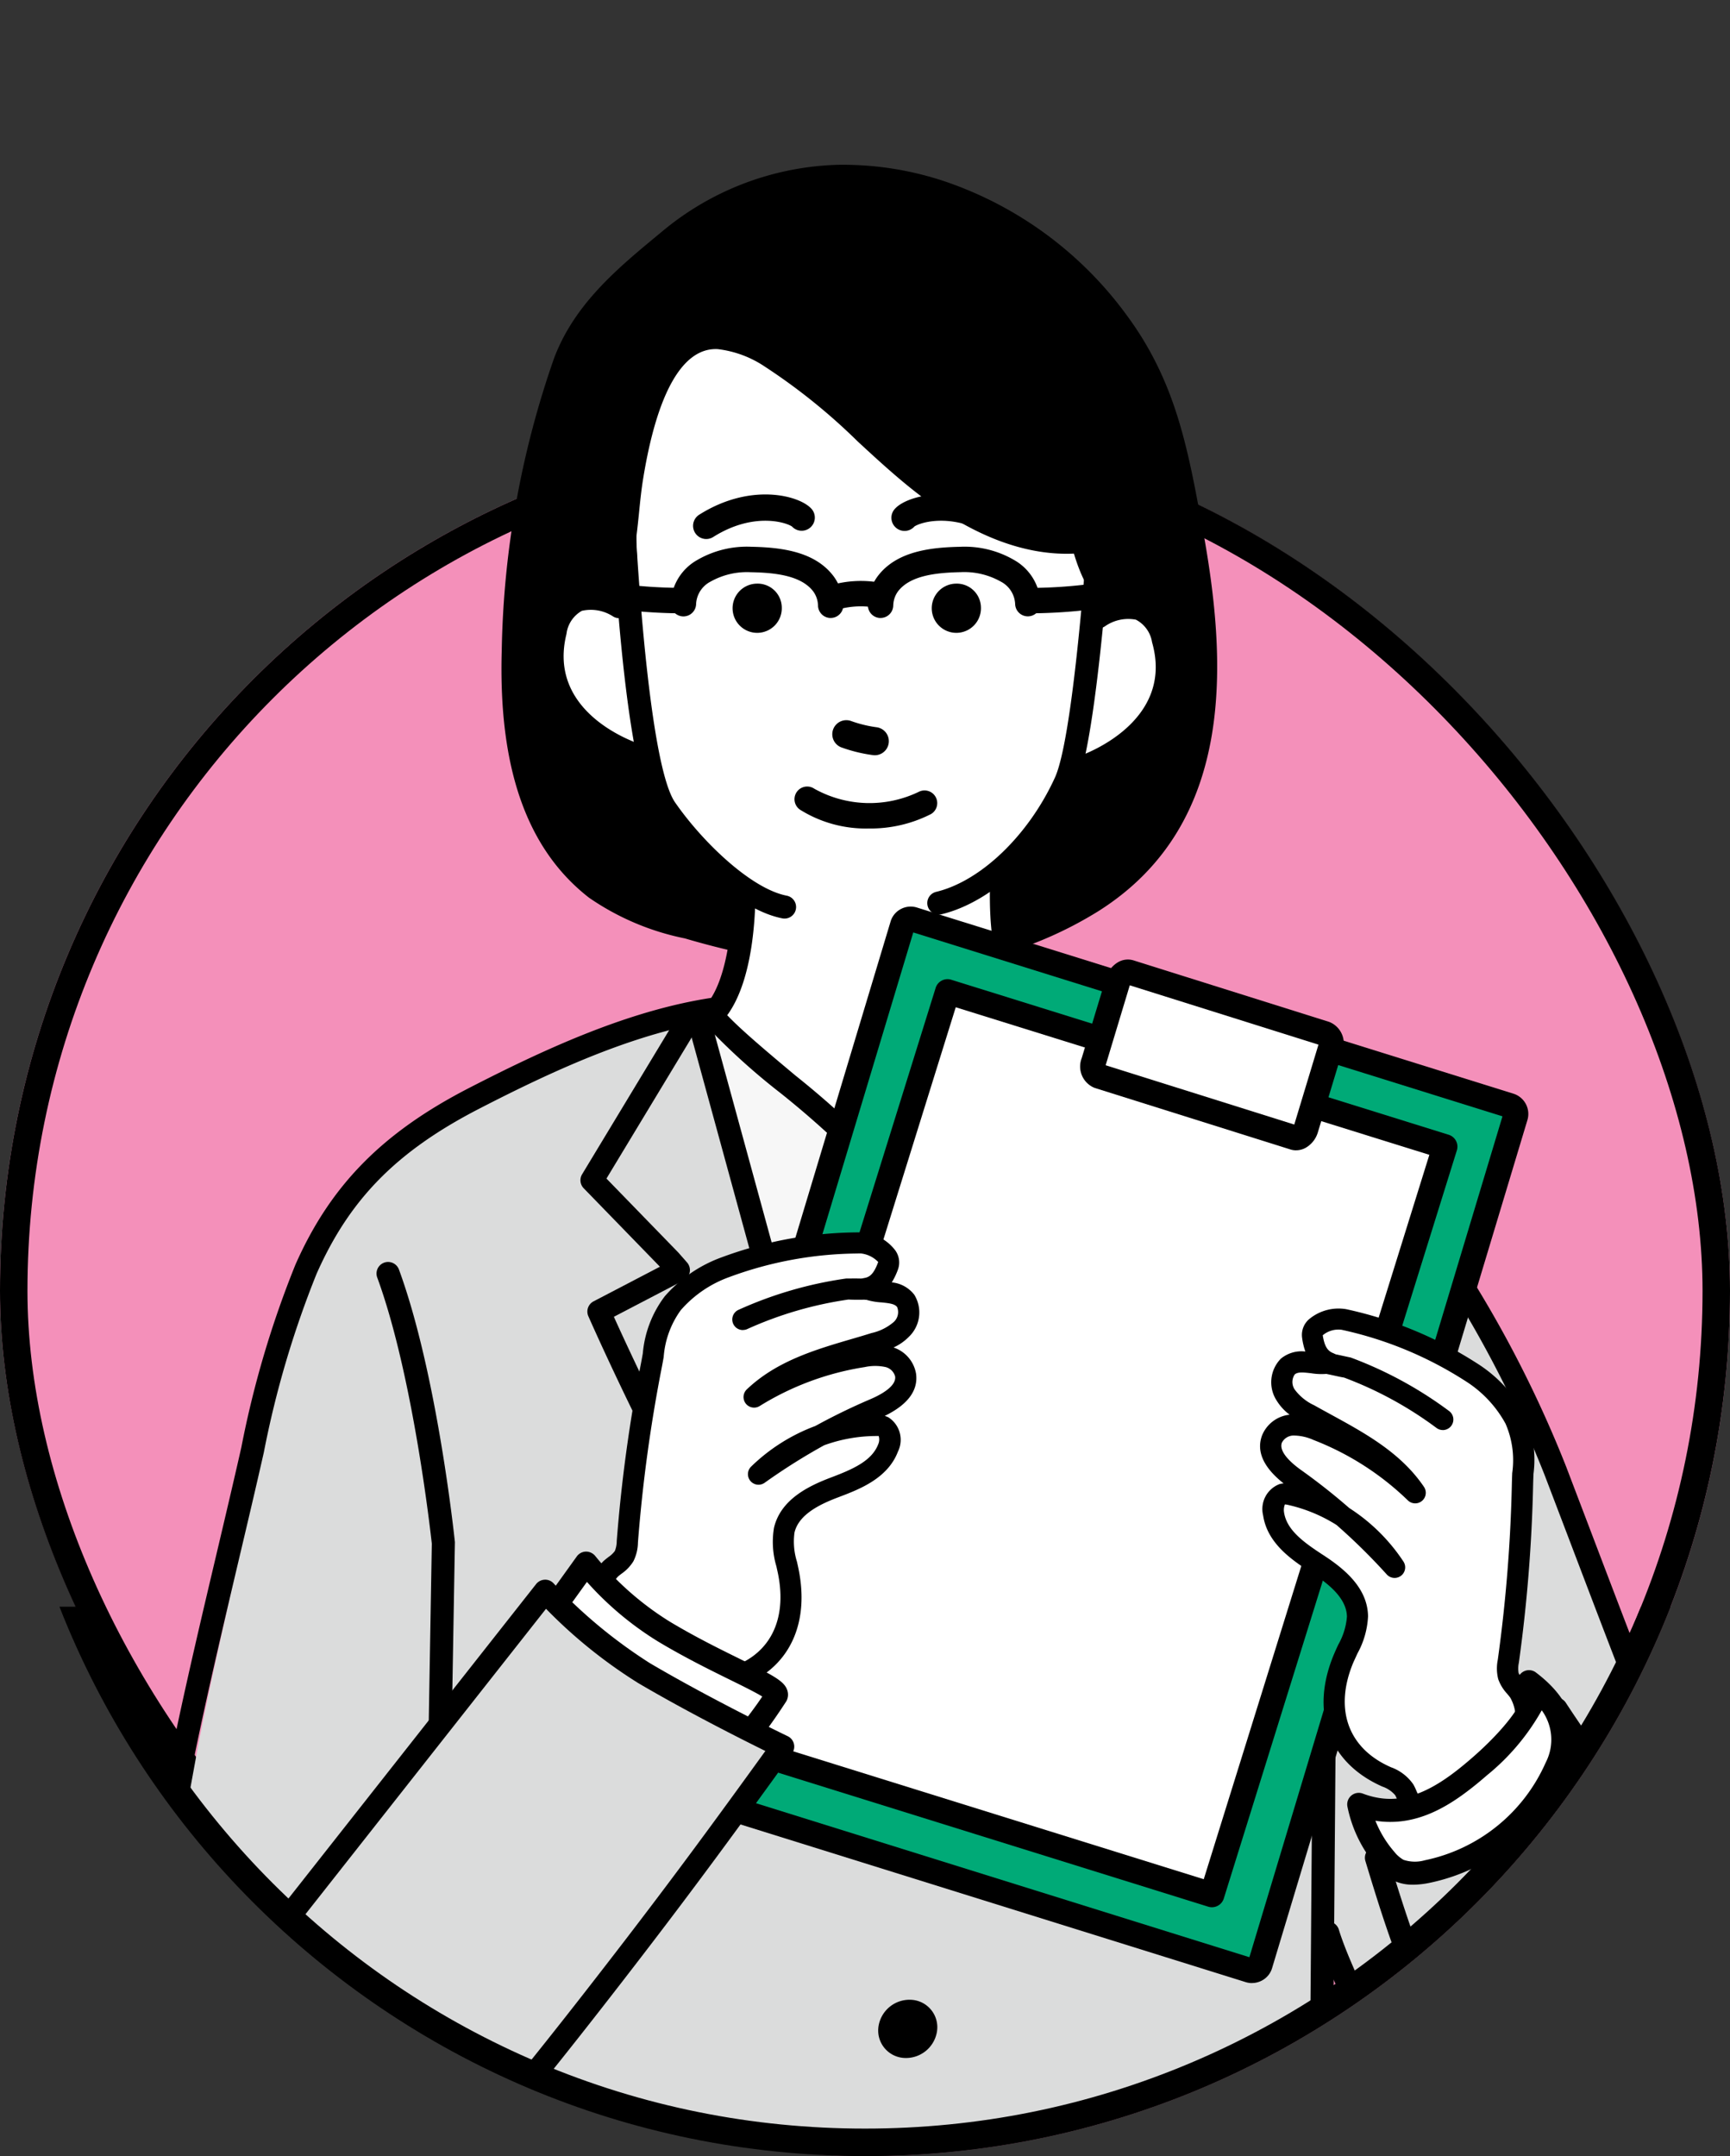
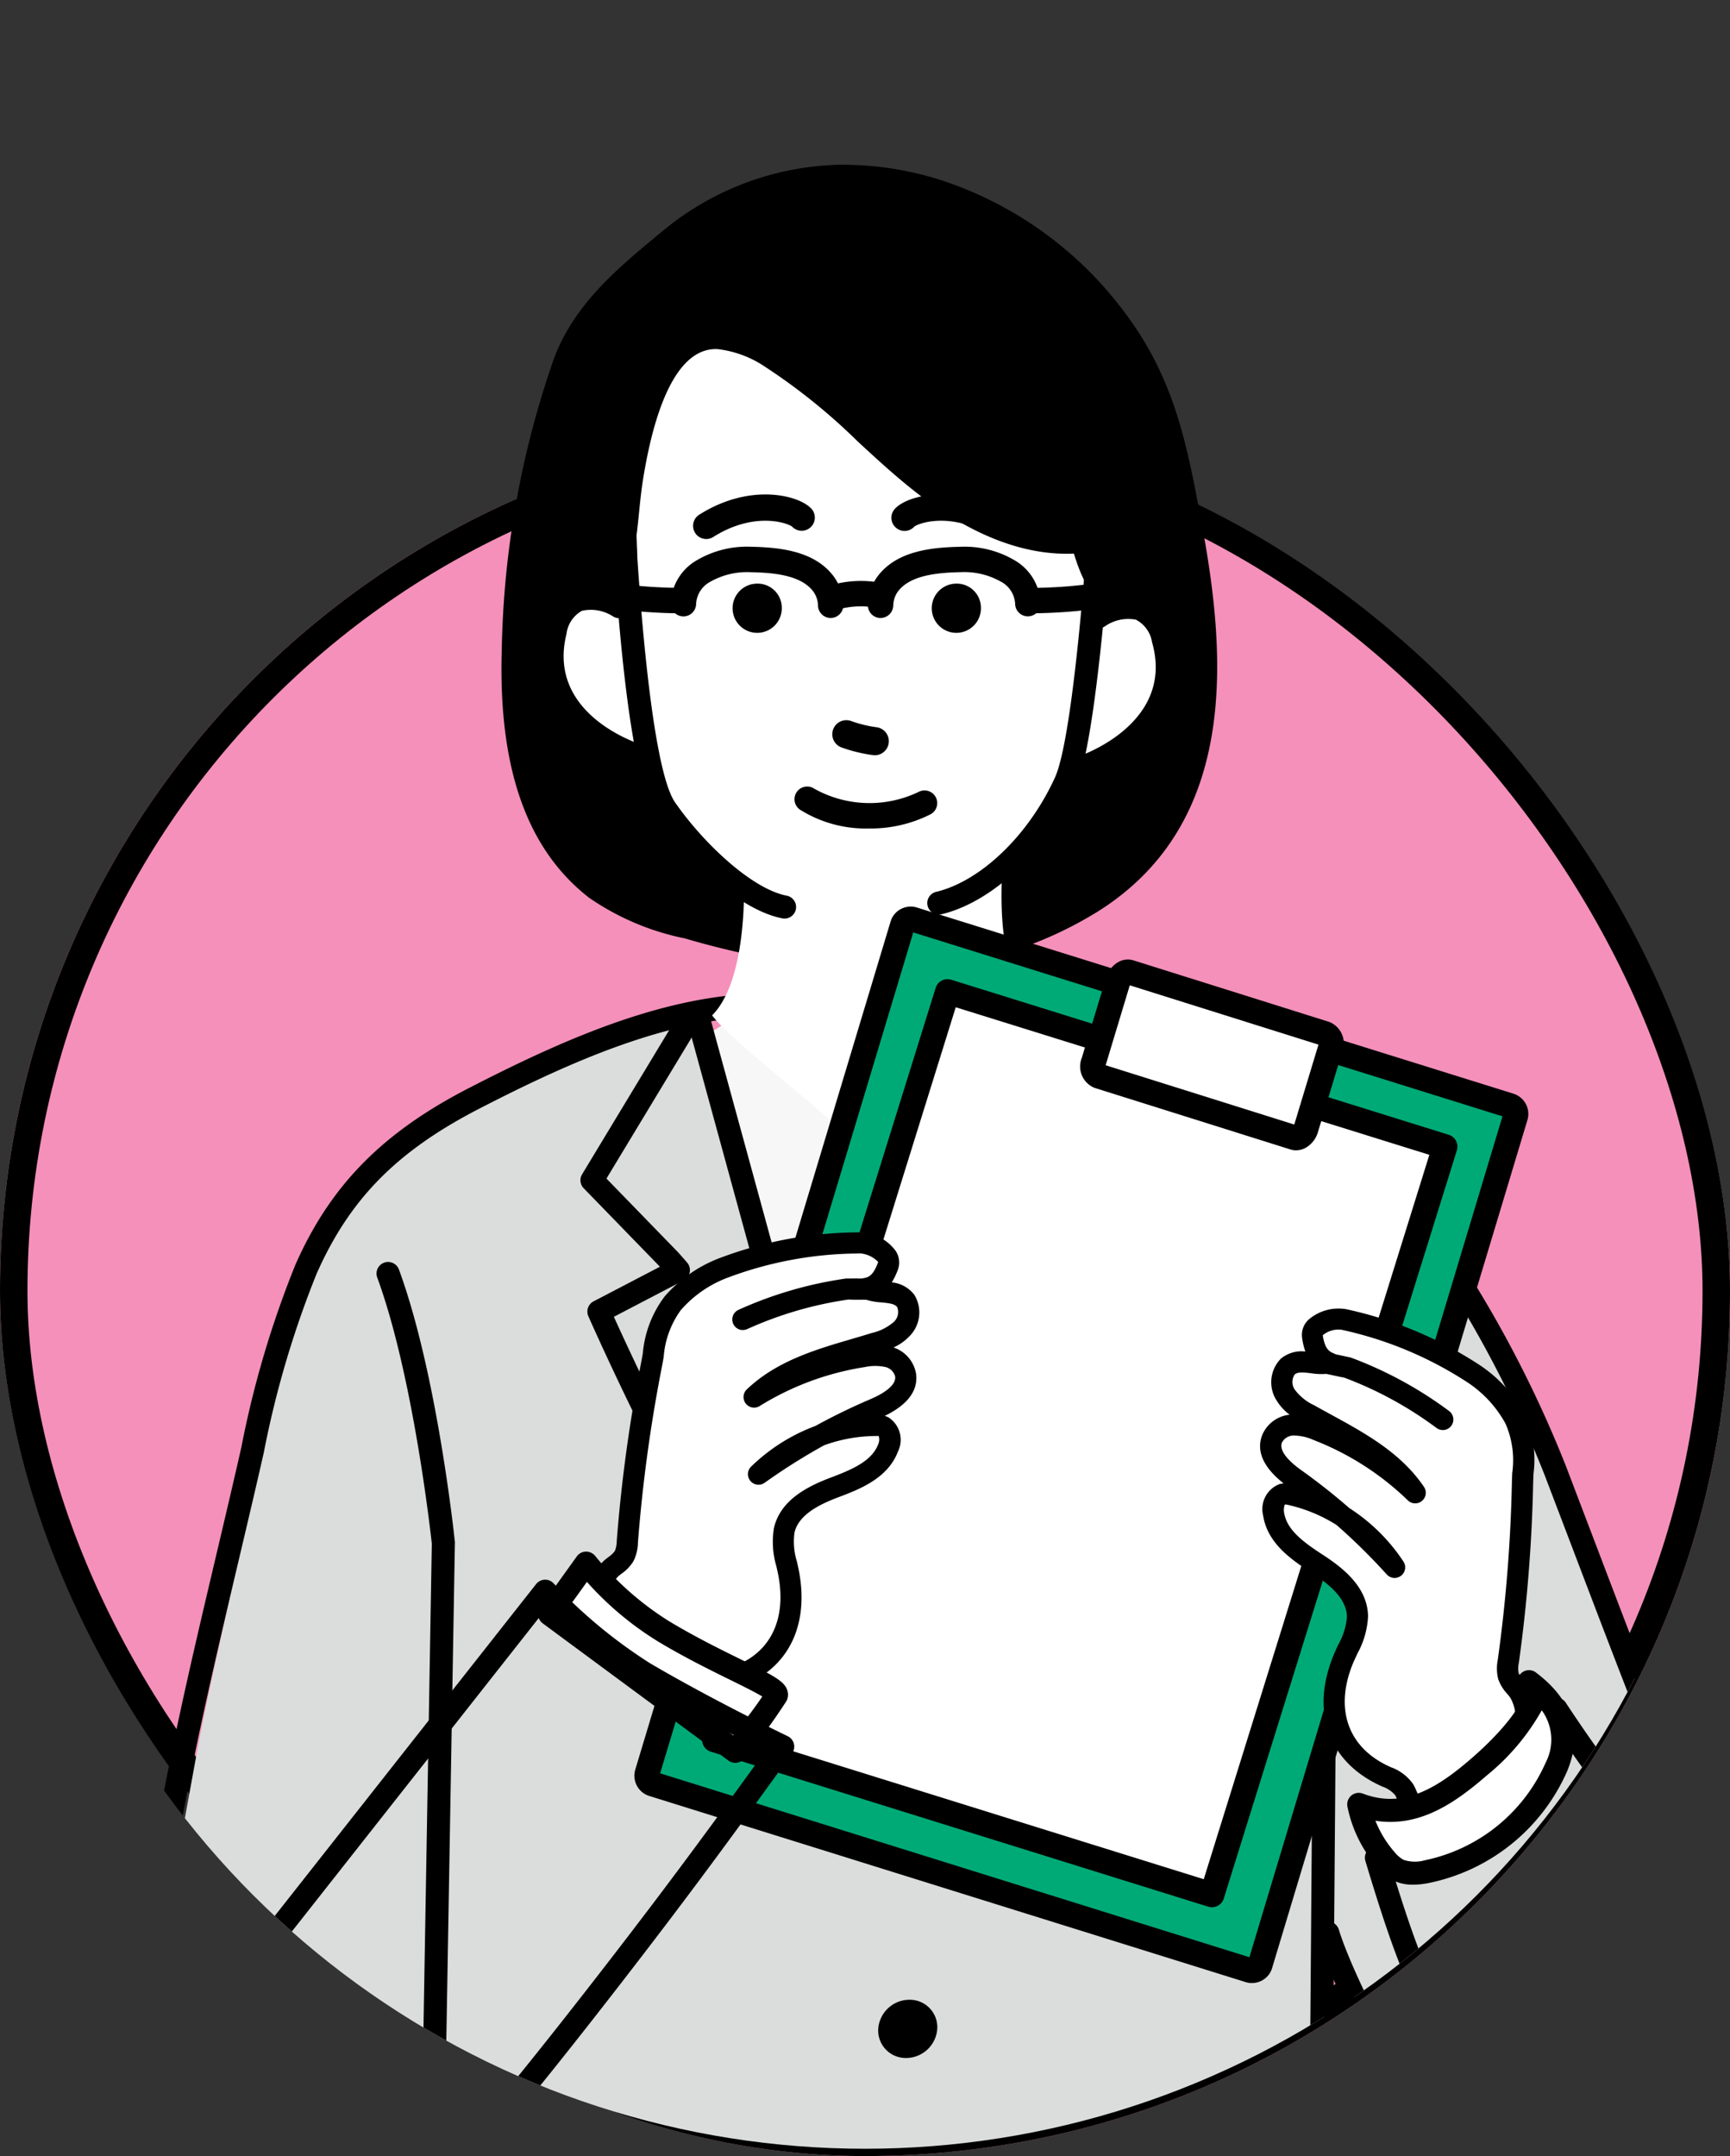
<svg xmlns="http://www.w3.org/2000/svg" width="126" height="157" viewBox="0 0 126 157">
  <rect x="0" y="0" width="126" height="157" fill="#333333" stroke="none" />
  <defs>
    <clipPath id="clip-path">
      <path id="パス_74652" data-name="パス 74652" d="M63-30.469c34.794,0,63,58.675,63,93.469A63,63,0,0,1,0,63C0,28.206,28.206-30.469,63-30.469Z" transform="translate(620 3262.469)" fill="#ede984" stroke="#000" stroke-width="2" />
    </clipPath>
    <clipPath id="clip-path-2">
      <rect id="長方形_31032" data-name="長方形 31032" width="120.077" height="160" fill="none" />
    </clipPath>
    <clipPath id="clip-path-3">
-       <rect id="長方形_31163" data-name="長方形 31163" width="126" height="40" transform="translate(620 1256)" fill="#fff" stroke="#707070" stroke-width="1" />
-     </clipPath>
+       </clipPath>
  </defs>
  <g id="icon02" transform="translate(-620 -3461)">
    <g id="長方形_22351" data-name="長方形 22351" transform="translate(620 3492)" fill="#f490ba" stroke="#000" stroke-width="2">
      <rect width="126" height="126" rx="63" stroke="none" />
      <rect x="1" y="1" width="124" height="124" rx="62" fill="none" />
    </g>
    <g id="マスクグループ_19111" data-name="マスクグループ 19111" transform="translate(0 229)" clip-path="url(#clip-path)">
      <g id="グループ_19312" data-name="グループ 19312" transform="translate(629 3244)">
        <g id="グループ_19311" data-name="グループ 19311" clip-path="url(#clip-path-2)">
          <path id="パス_74792" data-name="パス 74792" d="M53.941,57.732A58.816,58.816,0,0,1,42.72,55.568a18.343,18.343,0,0,1-6.691-2.818C30.8,48.678,29.822,41.639,30,35.433a67.786,67.786,0,0,1,3.752-20.989c1.455-3.872,4.6-6.4,7.69-8.946A20.116,20.116,0,0,1,53.63.893a22.636,22.636,0,0,1,7.641,1.2,26.334,26.334,0,0,1,12.738,9.416C77.493,16.226,78.328,21,79.36,26.572c1.8,9.709,2.4,21.061-7.178,27.12-5.672,3.587-11.645,4.482-18.241,4.041" transform="translate(-1.617 -0.048)" />
          <path id="パス_74793" data-name="パス 74793" d="M56.818,58.625c-.967,0-1.958-.034-2.981-.1a59.706,59.706,0,0,1-11.382-2.191,18.826,18.826,0,0,1-6.99-2.968c-4.522-3.523-6.6-9.411-6.353-18A67.839,67.839,0,0,1,32.918,14.1c1.493-3.973,4.639-6.57,7.68-9.082l.26-.216a20.869,20.869,0,0,1,12.7-4.8,23.4,23.4,0,0,1,7.926,1.241,27.255,27.255,0,0,1,13.15,9.715c3.534,4.786,4.419,9.569,5.444,15.1l.057.3c1.791,9.671,2.552,21.591-7.555,27.983a28.384,28.384,0,0,1-15.764,4.271M54.074,1.679c-.158,0-.314,0-.471.006A19.175,19.175,0,0,0,41.928,6.1l-.26.215c-3,2.482-5.842,4.825-7.178,8.379a67.07,67.07,0,0,0-3.7,20.717c-.231,8.019,1.636,13.458,5.7,16.63a17.519,17.519,0,0,0,6.393,2.67,58.362,58.362,0,0,0,11.06,2.138c7.228.482,12.7-.725,17.736-3.913,9.254-5.853,8.5-17.107,6.8-26.257l-.057-.3c-.987-5.332-1.839-9.937-5.144-14.413A25.556,25.556,0,0,0,60.959,2.842a21.914,21.914,0,0,0-6.885-1.163" transform="translate(-1.569 0)" />
          <path id="パス_74794" data-name="パス 74794" d="M70.68,69.47,66.06,64.618l-18.48.463-3.927,2.541,13.63,63.528,2.772-.693Z" transform="translate(-2.354 -3.485)" fill="#f7f7f7" />
          <path id="パス_74795" data-name="パス 74795" d="M87.315,162.123c-.024.159-.049.317-.076.474-2.427-.048-4.895.022-7.346.022H32.767c-3.622,0-7.29.1-10.91.209-.172.006.462-5.215.507-10.5-2.989,1.971-6.229,5.239-9.789,5.795s-8.561-1.993-10.208-5.13c-2.831-5.394-.9-12.117.095-17.679q1.409-7.92,2.858-15.832c1.682-9.188,4.164-17.2,4.861-26.512,2.193-6.043,3.978-14.43,9.064-17.8a27.393,27.393,0,0,1,4.212-2.16c2.675-1.194,5.21-2.687,7.871-3.915.708-.326,9.761-3.859,9.771-3.837,7.193,14.38,6.827,30.723,12.875,45.582.423,1.039,1.757,7.323,3.124,6.393a2.11,2.11,0,0,0,.683-1.117c5.254-15.159,5.85-30.731,8.559-46.517a9.108,9.108,0,0,1,.956-3.188c1.548-2.59,4.489-1.243,6.59-.248a38.236,38.236,0,0,0,3.694,1.129A42.527,42.527,0,0,1,81.893,69.1c5.613,2.728,9.437,7.6,13.37,12.445,2.62,3.227,5.126,7.281,5.389,11.392.252,3.935-.809,8.1-3.624,10.921-2.445,2.448-7.025,3.038-7.895,6.456-2.378,9.337-1.3,18.549-1.624,28-.176,5.129-.215,10.26-.212,15.391,0,4.618.7,3.845.019,8.418" transform="translate(-0.048 -3.501)" fill="#dbdcdc" />
          <path id="パス_74796" data-name="パス 74796" d="M4.624,156.083a.837.837,0,0,1-.611-.264C-1.7,149.745.024,139.361,1.166,132.49c.158-.946.3-1.83.42-2.629,1.237-8.566,3.227-16.991,5.152-25.139.617-2.612,1.237-5.235,1.837-7.881a72.24,72.24,0,0,1,3.942-13.316c2.547-5.763,6.322-9.607,12.625-12.853,7.686-3.958,15.893-7.526,23.879-6.805a102.084,102.084,0,0,0,13.025.03c2.021-.08,4.111-.165,6.141-.188a.913.913,0,0,1,.229.029c.693.186,17.021,4.626,20.911,8.516a.84.84,0,0,1-1.188,1.188c-3.42-3.42-18.592-7.652-20.05-8.052-1.97.026-4.006.107-5.975.185a103.086,103.086,0,0,1-13.243-.036c-7.55-.676-15.5,2.783-22.96,6.626C19.9,75.261,16.463,78.75,14.054,84.2a71.065,71.065,0,0,0-3.841,13.008c-.6,2.651-1.222,5.279-1.841,7.895-2,8.486-3.9,16.5-5.124,24.993-.117.811-.266,1.706-.425,2.664C1.735,139.31.092,149.2,5.236,154.668a.84.84,0,0,1-.611,1.415" transform="translate(0 -3.436)" />
          <path id="パス_74797" data-name="パス 74797" d="M23.328,164.555h-.015a.841.841,0,0,1-.825-.854L23.5,104.962c-.094-.854-1.377-12.306-3.975-19.379A.84.84,0,1,1,21.106,85c2.76,7.513,4.022,19.334,4.074,19.833a.912.912,0,0,1,0,.1L24.167,163.73a.839.839,0,0,1-.839.825" transform="translate(-1.05 -4.555)" />
          <path id="パス_74798" data-name="パス 74798" d="M46.952,50.134A19.863,19.863,0,0,1,47.63,55c.044,2.719-.271,7.591-2.324,9.642,1.673,2.165,8.722,7.352,11.121,10.028a1.068,1.068,0,0,0,1.6-.006c2.4-2.722,9.516-8.123,11.234-10.533-3.811-2.544-2.766-9.56-2.683-13.449Z" transform="translate(-2.443 -2.704)" fill="#fff" />
-           <path id="パス_74799" data-name="パス 74799" d="M57.176,75.815a1.911,1.911,0,0,1-1.423-.637,65.347,65.347,0,0,0-5.517-4.93A48.048,48.048,0,0,1,44.592,65.1.841.841,0,0,1,44.664,64c1.612-1.611,2.131-5.724,2.078-9.034a19,19,0,0,0-.649-4.657.84.84,0,0,1,.151-.739.855.855,0,0,1,.683-.319l19.623.544a.841.841,0,0,1,.816.858c-.012.581-.046,1.231-.081,1.924-.195,3.759-.461,8.905,2.392,10.809a.842.842,0,0,1,.217,1.186A47.552,47.552,0,0,1,63.778,70.4a66.538,66.538,0,0,0-5.172,4.765,1.91,1.91,0,0,1-1.423.647ZM46.363,64.585c1.04,1.1,3.024,2.763,4.951,4.377A65.692,65.692,0,0,1,57,74.058a.2.2,0,0,0,.172.078.221.221,0,0,0,.17-.078,65.45,65.45,0,0,1,5.331-4.923,69.8,69.8,0,0,0,5.345-4.923c-2.884-2.67-2.616-7.86-2.415-11.724.018-.36.036-.709.051-1.041l-17.683-.491a20.815,20.815,0,0,1,.445,3.98c.033,2.1-.115,7-2.058,9.649" transform="translate(-2.395 -2.656)" />
          <path id="パス_74800" data-name="パス 74800" d="M59.385,121.9a.84.84,0,0,1-.81-.618L43.368,65.724a.84.84,0,0,1,1.621-.443l14.248,52.056L69.3,64.271a.84.84,0,1,1,1.65.313L60.211,121.22a.84.84,0,0,1-.792.682h-.034" transform="translate(-2.337 -3.429)" />
          <path id="パス_74801" data-name="パス 74801" d="M92.195,72.039c3.579,2.394,5.054,6,7.555,9.35a84.792,84.792,0,0,1,9.5,17.594c3.965,10.4,6.712,17.767,10.963,28.117,1.618,3.938,3.251,7.93,3.8,12.15s-.088,8.768-2.657,12.163c-3.341,4.414-9.9,5.708-14.939,3.418-3.881-1.763-12.154-17.082-13.727-22.135Z" transform="translate(-4.972 -3.885)" fill="#dbdcdc" />
          <path id="パス_74802" data-name="パス 74802" d="M111.663,156.755a13.627,13.627,0,0,1-5.631-1.206c-4.268-1.938-12.583-17.511-14.183-22.652a.84.84,0,1,1,1.6-.5c1.6,5.129,9.8,20.044,13.273,21.62,4.812,2.184,10.927.8,13.922-3.161,2.2-2.911,3.087-7.011,2.493-11.546-.543-4.14-2.172-8.106-3.748-11.941-3.622-8.819-6.116-15.376-9.273-23.677l-1.7-4.46a83.222,83.222,0,0,0-9.392-17.39c-.75-1-1.409-2.028-2.046-3.02-1.5-2.334-2.918-4.539-5.3-6.135a.84.84,0,0,1,.934-1.4c2.675,1.791,4.254,4.248,5.782,6.623.622.966,1.264,1.966,1.978,2.922a85.159,85.159,0,0,1,9.616,17.8l1.7,4.461c3.153,8.289,5.643,14.837,9.258,23.636,1.616,3.936,3.289,8,3.86,12.361.652,4.975-.35,9.513-2.819,12.778a12.932,12.932,0,0,1-10.325,4.884" transform="translate(-4.924 -3.837)" />
          <path id="パス_74803" data-name="パス 74803" d="M62.366,143.6a2.286,2.286,0,0,1-2.483,1.865,2,2,0,0,1-1.756-2.353,2.286,2.286,0,0,1,2.483-1.865,2,2,0,0,1,1.756,2.353" transform="translate(-3.133 -7.617)" />
          <path id="パス_74804" data-name="パス 74804" d="M62.366,160.864a2.286,2.286,0,0,1-2.483,1.865,2,2,0,0,1-1.756-2.353,2.286,2.286,0,0,1,2.483-1.865,2,2,0,0,1,1.756,2.353" transform="translate(-3.133 -8.548)" />
          <path id="パス_74805" data-name="パス 74805" d="M58.47,122.379a.828.828,0,0,1-.4-.1C49.051,117.4,36.287,88.549,35.748,87.324a.839.839,0,0,1,.38-1.083l4.833-2.521L35.41,78.007a.84.84,0,0,1-.116-1.02l7.3-12.081a.84.84,0,1,1,1.437.868L37.067,77.3l5.239,5.392.631.719a.84.84,0,0,1-.243,1.3l-5.087,2.655C39.663,91.91,51.1,116.6,58.87,120.8a.84.84,0,0,1-.4,1.579" transform="translate(-1.897 -3.479)" />
          <path id="パス_74806" data-name="パス 74806" d="M59.417,122.438a.84.84,0,0,1-.4-1.579c7.9-4.271,19.569-28.371,21.341-32.1l-4.416-5.215a.84.84,0,0,1,.009-1.1l.6-.687,4.786-4.533-6.1-10.355a.84.84,0,1,1,1.447-.853l6.44,10.932a.839.839,0,0,1-.147,1.037l-5.289,5.019,4.3,5.078a.838.838,0,0,1,.121.9c-.537,1.161-13.282,28.485-22.294,33.358a.828.828,0,0,1-.4.1" transform="translate(-3.159 -3.538)" />
          <path id="パス_74807" data-name="パス 74807" d="M92.007,164.308H92a.84.84,0,0,1-.833-.847l.495-63.019a.85.85,0,0,1,.053-.288c.03-.079,2.993-8.021,5.217-15.109a.84.84,0,0,1,1.6.5C96.46,92.162,93.748,99.505,93.34,100.6l-.493,62.871a.84.84,0,0,1-.84.833" transform="translate(-4.917 -4.555)" />
          <path id="パス_74808" data-name="パス 74808" d="M71.944,30.5a5.625,5.625,0,0,1,.243-.764,15.665,15.665,0,0,0,1.1-4.325,46.371,46.371,0,0,0,.232-7.4,15.445,15.445,0,0,0-8.1-12.3,27.161,27.161,0,0,0-11.3-3.034,12.391,12.391,0,0,0-5.745.572,13.556,13.556,0,0,0-3.9,2.854,32.09,32.09,0,0,0-3.539,3.725c-2.022,2.627-2.449,5.317-3.254,8.4-1.084,4.156.438,8.107.6,12.281a.952.952,0,0,1-.128.635c-.22.281-.647.232-1,.219a3.617,3.617,0,0,0-3.074,1.772,5.82,5.82,0,0,0-.731,3.578,6.081,6.081,0,0,0,3.184,5.066c1.42.652,3.341.728,4.036,2.127A4.844,4.844,0,0,1,40.9,45.17a12.086,12.086,0,0,0,5.052,7.5,15.406,15.406,0,0,0,8.762,2.582c6.247-.014,12.516-3.778,14.827-9.581a3,3,0,0,1,.636-1.135,3.613,3.613,0,0,1,1.238-.6A11.092,11.092,0,0,0,75.55,41a8.4,8.4,0,0,0,2.113-3.9c.34-2.12-1.2-5.376-3.782-4.974a5.331,5.331,0,0,1-1.022.189c-1.085-.044-1.11-.994-.915-1.823" transform="translate(-1.797 -0.14)" fill="#fff" />
          <path id="パス_74809" data-name="パス 74809" d="M39.253,45.633a.813.813,0,0,1-.244-.037c-2.946-.9-8.127-4.158-6.651-10.088a3.777,3.777,0,0,1,2.127-2.838,4.576,4.576,0,0,1,3.786.544.839.839,0,0,1-.891,1.423,2.963,2.963,0,0,0-2.272-.407,2.237,2.237,0,0,0-1.119,1.684C32.53,41.772,39.213,43.9,39.5,43.99a.84.84,0,0,1-.246,1.643" transform="translate(-1.731 -1.75)" />
          <path id="パス_74810" data-name="パス 74810" d="M73.894,46.451a.84.84,0,0,1-.273-1.634c.282-.1,6.887-2.459,5.226-8.262a2.24,2.24,0,0,0-1.177-1.644,2.964,2.964,0,0,0-2.257.485A.84.84,0,0,1,74.472,34a4.591,4.591,0,0,1,3.765-.675,3.775,3.775,0,0,1,2.224,2.763c1.681,5.875-3.382,9.315-6.3,10.313a.857.857,0,0,1-.272.045" transform="translate(-3.94 -1.787)" />
          <path id="パス_74811" data-name="パス 74811" d="M50.165,56.187a.831.831,0,0,1-.16-.015c-3.181-.615-7-4.312-9.2-7.486C38.236,44.977,37.5,25.109,37.5,24.913a.84.84,0,0,1,.825-.853.849.849,0,0,1,.854.825c.031,1.846.941,19.859,3.01,22.842,2.026,2.923,5.567,6.3,8.136,6.794a.841.841,0,0,1-.158,1.666" transform="translate(-2.022 -1.298)" />
          <path id="パス_74812" data-name="パス 74812" d="M62.713,55.753a.84.84,0,0,1-.195-1.657c3.258-.782,6.736-4.126,8.651-8.32,1.608-3.518,2.747-22.809,2.745-23.563a.84.84,0,0,1,1.68-.026c.012.729-1.1,20.351-2.9,24.287-2.12,4.64-6.053,8.359-9.788,9.254a.823.823,0,0,1-.2.024" transform="translate(-3.337 -1.152)" />
          <path id="パス_74813" data-name="パス 74813" d="M58.859,22.241q.312.267.629.528c3.489,2.869,7.8,5.252,12.3,4.78.149.7,1.755,6.128,3.416,3.2a1.974,1.974,0,0,0,.2-.708c.543-3.767.058-7.623,0-11.371a14.818,14.818,0,0,0-4.233-9.7c-3.753-3.808-9.188-5.733-14.6-6.415a18.732,18.732,0,0,0-9.019.686,16.021,16.021,0,0,0-5.48,3.741,21.707,21.707,0,0,0-5.311,8.61c-1.638,5.061-.556,9.654.546,14.664a1.418,1.418,0,0,0,.325.742.512.512,0,0,0,.735.008c.341-.478,0-3.222.1-3.985.174-1.366.266-2.78.488-4.153.535-3.294,2-10.388,6.311-10.152a8.479,8.479,0,0,1,3.831,1.4c3.631,2.2,6.539,5.375,9.77,8.131" transform="translate(-1.937 -0.125)" />
-           <path id="パス_74814" data-name="パス 74814" d="M74.133,32.4a1.466,1.466,0,0,1-.237-.018c-1.492-.231-2.416-2.733-2.79-3.992-3.848.167-7.941-1.517-12.2-5.02q-.322-.264-.64-.536c-1-.849-1.969-1.745-2.911-2.614a43.737,43.737,0,0,0-6.749-5.438A7.775,7.775,0,0,0,45.165,13.5c-2.532-.134-4.411,3.128-5.436,9.446-.132.814-.219,1.665-.3,2.489-.056.549-.113,1.1-.181,1.636a12.412,12.412,0,0,0,.022,1.329c.078,1.742.076,2.554-.269,3.038a1.2,1.2,0,0,1-.888.5A1.435,1.435,0,0,1,37,31.553a2.2,2.2,0,0,1-.562-1.166l-.08-.369c-1.086-4.928-2.112-9.582-.445-14.734a22.527,22.527,0,0,1,5.517-8.946A16.58,16.58,0,0,1,47.2,2.408a19.125,19.125,0,0,1,9.424-.737c4.445.56,10.67,2.171,15.093,6.66A15.65,15.65,0,0,1,76.19,18.6c.017,1.085.069,2.176.122,3.274a42.97,42.97,0,0,1-.131,8.232,2.739,2.739,0,0,1-.3,1c-.585,1.031-1.24,1.289-1.751,1.289m-2.4-5.738a.839.839,0,0,1,.82.665c.23,1.08,1.061,3.075,1.556,3.373a1.566,1.566,0,0,0,.308-.416,1.493,1.493,0,0,0,.1-.413,41.825,41.825,0,0,0,.115-7.91c-.054-1.115-.107-2.226-.125-3.329a13.9,13.9,0,0,0-3.991-9.12c-4.084-4.145-9.925-5.644-14.106-6.172a17.564,17.564,0,0,0-8.612.637,14.962,14.962,0,0,0-5.186,3.552A20.844,20.844,0,0,0,37.507,15.8c-1.314,4.061-.806,7.764.05,11.842a5.437,5.437,0,0,1,.021-.779c.067-.526.121-1.061.177-1.6.086-.848.176-1.725.316-2.586,1.2-7.4,3.623-11.052,7.186-10.857a9.309,9.309,0,0,1,4.219,1.517,45,45,0,0,1,7.017,5.64c.931.858,1.893,1.744,2.864,2.571.2.175.411.346.618.517,4.164,3.426,8.092,4.971,11.674,4.594a.71.71,0,0,1,.089,0" transform="translate(-1.889 -0.077)" />
+           <path id="パス_74814" data-name="パス 74814" d="M74.133,32.4a1.466,1.466,0,0,1-.237-.018c-1.492-.231-2.416-2.733-2.79-3.992-3.848.167-7.941-1.517-12.2-5.02q-.322-.264-.64-.536c-1-.849-1.969-1.745-2.911-2.614a43.737,43.737,0,0,0-6.749-5.438A7.775,7.775,0,0,0,45.165,13.5c-2.532-.134-4.411,3.128-5.436,9.446-.132.814-.219,1.665-.3,2.489-.056.549-.113,1.1-.181,1.636c.078,1.742.076,2.554-.269,3.038a1.2,1.2,0,0,1-.888.5A1.435,1.435,0,0,1,37,31.553a2.2,2.2,0,0,1-.562-1.166l-.08-.369c-1.086-4.928-2.112-9.582-.445-14.734a22.527,22.527,0,0,1,5.517-8.946A16.58,16.58,0,0,1,47.2,2.408a19.125,19.125,0,0,1,9.424-.737c4.445.56,10.67,2.171,15.093,6.66A15.65,15.65,0,0,1,76.19,18.6c.017,1.085.069,2.176.122,3.274a42.97,42.97,0,0,1-.131,8.232,2.739,2.739,0,0,1-.3,1c-.585,1.031-1.24,1.289-1.751,1.289m-2.4-5.738a.839.839,0,0,1,.82.665c.23,1.08,1.061,3.075,1.556,3.373a1.566,1.566,0,0,0,.308-.416,1.493,1.493,0,0,0,.1-.413,41.825,41.825,0,0,0,.115-7.91c-.054-1.115-.107-2.226-.125-3.329a13.9,13.9,0,0,0-3.991-9.12c-4.084-4.145-9.925-5.644-14.106-6.172a17.564,17.564,0,0,0-8.612.637,14.962,14.962,0,0,0-5.186,3.552A20.844,20.844,0,0,0,37.507,15.8c-1.314,4.061-.806,7.764.05,11.842a5.437,5.437,0,0,1,.021-.779c.067-.526.121-1.061.177-1.6.086-.848.176-1.725.316-2.586,1.2-7.4,3.623-11.052,7.186-10.857a9.309,9.309,0,0,1,4.219,1.517,45,45,0,0,1,7.017,5.64c.931.858,1.893,1.744,2.864,2.571.2.175.411.346.618.517,4.164,3.426,8.092,4.971,11.674,4.594a.71.71,0,0,1,.089,0" transform="translate(-1.889 -0.077)" />
          <path id="パス_74815" data-name="パス 74815" d="M44.83,28.147a.459.459,0,0,1-.245-.847c3.574-2.252,6.838-1.286,7.534-.522a.458.458,0,1,1-.677.618c-.342-.374-3.088-1.387-6.368.68a.454.454,0,0,1-.244.071" transform="translate(-2.393 -1.397)" />
          <path id="パス_74816" data-name="パス 74816" d="M67.06,28.147a.454.454,0,0,1-.244-.071c-3.282-2.068-6.026-1.054-6.367-.68a.459.459,0,1,1-.678-.618c.7-.763,3.96-1.73,7.534.522a.459.459,0,0,1-.245.847" transform="translate(-3.217 -1.397)" />
          <path id="パス_74817" data-name="パス 74817" d="M44.83,28.147a.459.459,0,0,1-.245-.847c3.574-2.252,6.838-1.286,7.534-.522a.458.458,0,1,1-.677.618c-.342-.374-3.088-1.387-6.368.68A.454.454,0,0,1,44.83,28.147Z" transform="translate(-2.393 -1.397)" fill="none" stroke="#000" stroke-linecap="round" stroke-linejoin="round" stroke-width="1" />
          <path id="パス_74818" data-name="パス 74818" d="M67.06,28.147a.454.454,0,0,1-.244-.071c-3.282-2.068-6.026-1.054-6.367-.68a.459.459,0,1,1-.678-.618c.7-.763,3.96-1.73,7.534.522a.459.459,0,0,1-.245.847Z" transform="translate(-3.217 -1.397)" fill="none" stroke="#000" stroke-linecap="round" stroke-linejoin="round" stroke-width="1" />
          <path id="パス_74819" data-name="パス 74819" d="M57.066,50.91a9.024,9.024,0,0,1-5.016-1.371.924.924,0,1,1,1.05-1.521,8.258,8.258,0,0,0,7.61.219.924.924,0,0,1,.878,1.625,9.669,9.669,0,0,1-4.522,1.048" transform="translate(-2.786 -2.581)" />
          <path id="パス_74820" data-name="パス 74820" d="M50.468,33.965a1.792,1.792,0,1,1-1.791-1.727,1.759,1.759,0,0,1,1.791,1.727" transform="translate(-2.529 -1.739)" />
          <path id="パス_74821" data-name="パス 74821" d="M65.8,33.965a1.792,1.792,0,1,1-1.791-1.727A1.76,1.76,0,0,1,65.8,33.965" transform="translate(-3.356 -1.739)" />
          <path id="パス_74822" data-name="パス 74822" d="M53.773,34.587a.924.924,0,0,1-.923-.887c0-.049,0-.1-.009-.147a1.8,1.8,0,0,0-.339-.9c-.887-1.172-2.808-1.368-4.57-1.4a5.4,5.4,0,0,0-2.91.686,1.943,1.943,0,0,0-1.051,1.627.924.924,0,0,1-.923.906h-.019a.926.926,0,0,1-.905-.943,3.778,3.778,0,0,1,1.921-3.159A7.2,7.2,0,0,1,47.97,29.4c2.2.044,4.642.336,6.006,2.137a3.639,3.639,0,0,1,.7,1.82c.009.088.015.178.019.267a.924.924,0,0,1-.886.96h-.038" transform="translate(-2.272 -1.586)" />
          <path id="パス_74823" data-name="パス 74823" d="M54.717,34.143a.924.924,0,0,1-.308-1.8,7.885,7.885,0,0,1,3.72-.162A.924.924,0,0,1,57.8,34a6.108,6.108,0,0,0-2.77.086.928.928,0,0,1-.308.053" transform="translate(-2.901 -1.728)" />
          <path id="パス_74824" data-name="パス 74824" d="M42.372,34.4h-.006a38.377,38.377,0,0,1-4.324-.3.924.924,0,0,1,.253-1.832,36.094,36.094,0,0,0,4.083.279.924.924,0,0,1-.006,1.849" transform="translate(-2.009 -1.74)" />
          <path id="パス_74825" data-name="パス 74825" d="M58.224,34.587h-.031a.925.925,0,0,1-.893-.955c0-.092.009-.184.019-.275a3.647,3.647,0,0,1,.7-1.818c1.364-1.8,3.8-2.093,6.007-2.137a7.171,7.171,0,0,1,3.926.964,3.776,3.776,0,0,1,1.921,3.159.924.924,0,1,1-1.848.037,1.942,1.942,0,0,0-1.05-1.627,5.41,5.41,0,0,0-2.91-.686c-1.763.037-3.684.233-4.571,1.4a1.8,1.8,0,0,0-.338.9c-.006.049-.008.1-.009.143a.925.925,0,0,1-.923.893" transform="translate(-3.09 -1.586)" />
          <path id="パス_74826" data-name="パス 74826" d="M70,34.4a.924.924,0,0,1-.006-1.849,36.094,36.094,0,0,0,4.083-.279.924.924,0,0,1,.253,1.832A38.377,38.377,0,0,1,70,34.4Z" transform="translate(-3.725 -1.74)" />
          <path id="パス_74827" data-name="パス 74827" d="M57.655,45.3a.965.965,0,0,1-.137-.009,11,11,0,0,1-2.324-.572,1.024,1.024,0,0,1,.7-1.923,8.977,8.977,0,0,0,1.893.466,1.024,1.024,0,0,1-.134,2.039" transform="translate(-2.94 -2.305)" />
          <path id="パス_74828" data-name="パス 74828" d="M84.166,134.6,40.734,121.047a.638.638,0,0,1-.427-.787L58.9,58.488a.622.622,0,0,1,.786-.409l43.433,13.552a.638.638,0,0,1,.427.787l-18.6,61.772a.622.622,0,0,1-.786.409" transform="translate(-2.172 -3.131)" fill="#0a7" />
          <path id="パス_74829" data-name="パス 74829" d="M84.308,135.484a1.556,1.556,0,0,1-.463-.071L40.413,121.86a1.548,1.548,0,0,1-1.026-1.913l18.6-61.772a1.505,1.505,0,0,1,.743-.9,1.527,1.527,0,0,1,1.181-.109l43.433,13.552a1.547,1.547,0,0,1,1.025,1.913L85.768,134.4a1.505,1.505,0,0,1-.742.9,1.531,1.531,0,0,1-.719.18M41.2,120.208,84.117,133.6l18.433-61.232L59.636,58.977Z" transform="translate(-2.121 -3.079)" />
          <rect id="長方形_31031" data-name="長方形 31031" width="57.061" height="37.942" transform="translate(43.042 114.691) rotate(-72.697)" fill="#fff" />
          <path id="パス_74830" data-name="パス 74830" d="M81.669,130.263a.905.905,0,0,1-.27-.041L45.175,118.937a.906.906,0,0,1-.6-1.134l16.971-54.48a.905.905,0,0,1,1.134-.6L98.909,74.011a.906.906,0,0,1,.6,1.135L82.534,129.626a.906.906,0,0,1-.865.637M46.579,117.477l34.495,10.745L97.505,75.473,63.011,64.728Z" transform="translate(-2.402 -3.381)" />
          <path id="パス_74831" data-name="パス 74831" d="M89.281,74.188,75.026,69.706a.809.809,0,0,1-.347-1.046l1.769-5.844c.143-.473.53-.77.865-.665l14.254,4.482a.808.808,0,0,1,.347,1.046l-1.769,5.844c-.143.473-.53.77-.865.665" transform="translate(-4.025 -3.351)" fill="#fff" />
          <path id="パス_74832" data-name="パス 74832" d="M89.368,75.063A1.377,1.377,0,0,1,88.957,75L74.7,70.519a1.677,1.677,0,0,1-.942-2.173L75.529,62.5a1.926,1.926,0,0,1,.91-1.155,1.414,1.414,0,0,1,1.094-.112l14.255,4.482a1.681,1.681,0,0,1,.943,2.173l-1.769,5.845a1.93,1.93,0,0,1-.911,1.156,1.456,1.456,0,0,1-.683.173m.133-1.792h0ZM75.5,68.868l13.738,4.319L91,67.367,77.257,63.048Z" transform="translate(-3.973 -3.299)" />
          <path id="パス_74833" data-name="パス 74833" d="M93.627,113.556c-1.489,3.556-.553,6.879,2.893,8.519a3.176,3.176,0,0,1,1.52,1.047c.212.36.3.857.666,1.027a1.112,1.112,0,0,0,.841-.084c2.536-.966,5.8-1.836,6.994-4.579a3.683,3.683,0,0,0-.148-3.513,4.336,4.336,0,0,1-.77-1.133,2.505,2.505,0,0,1-.006-1.074,110.527,110.527,0,0,0,1.032-12.883c.036-1.692.261-3.307-.555-4.791a9.225,9.225,0,0,0-3.179-3.377,28.227,28.227,0,0,0-9.277-3.838c-.858-.18-2.4.358-2.287,1.194a2.154,2.154,0,0,0,1.232,1.974c-1.02.205-2.241-.443-3.031.263a1.708,1.708,0,0,0-.136,2.087,4.375,4.375,0,0,0,1.693,1.4c2.805,1.581,5.9,2.982,7.734,5.7a21.155,21.155,0,0,0-7.131-4.57,4.183,4.183,0,0,0-1.825-.372,1.706,1.706,0,0,0-1.481,1.024c-.419,1.144.719,2.2,1.688,2.893a44.9,44.9,0,0,1,7.242,6.447,12.453,12.453,0,0,0-7.581-5.29,1.3,1.3,0,0,0-.6-.032c-.537.14-.721.86-.635,1.431.253,1.683,1.811,2.745,3.195,3.645s2.889,2.121,2.916,3.824a7.9,7.9,0,0,1-1.007,3.053" transform="translate(-4.763 -4.791)" fill="#fff" />
          <path id="パス_74834" data-name="パス 74834" d="M98.929,124.932a1.388,1.388,0,0,1-.588-.127,1.839,1.839,0,0,1-.882-1.068,2.4,2.4,0,0,0-.127-.268,2.135,2.135,0,0,0-.953-.633l-.235-.11c-3.731-1.777-4.986-5.421-3.271-9.512.1-.237.208-.474.318-.71a4.9,4.9,0,0,0,.628-2.034c-.021-1.363-1.382-2.421-2.565-3.19-1.361-.885-3.225-2.1-3.537-4.176a1.943,1.943,0,0,1,1.2-2.29,1.487,1.487,0,0,1,.292-.046c-1.468-1.16-2-2.333-1.573-3.491a2.441,2.441,0,0,1,2.009-1.513,3.731,3.731,0,0,1-.932-1.01A2.453,2.453,0,0,1,89,91.691a2.355,2.355,0,0,1,1.791-.527,4.893,4.893,0,0,1-.241-1.032,1.511,1.511,0,0,1,.516-1.325,3.349,3.349,0,0,1,2.691-.728,28.871,28.871,0,0,1,9.529,3.94,10.024,10.024,0,0,1,3.445,3.658,8.008,8.008,0,0,1,.675,4.4c-.009.255-.02.514-.026.774a111.873,111.873,0,0,1-1.039,12.972,2,2,0,0,0-.021.743,1.83,1.83,0,0,0,.357.527c.106.127.211.255.306.388a4.449,4.449,0,0,1,.225,4.264c-1.184,2.715-4,3.741-6.494,4.646-.318.115-.63.229-.933.344a2.361,2.361,0,0,1-.849.191m.1-1.5h0ZM89.317,102.3H89.3a1.108,1.108,0,0,0-.062.57c.194,1.289,1.407,2.173,2.853,3.114,1.5.976,3.234,2.366,3.266,4.457a6.2,6.2,0,0,1-.771,2.707c-.1.219-.2.436-.3.656-1.383,3.306-.444,6.119,2.514,7.528l.217.1a3.35,3.35,0,0,1,1.636,1.251,3.786,3.786,0,0,1,.214.44c.034.079.08.186.118.254a2.28,2.28,0,0,0,.238-.079c.309-.117.629-.234.955-.353,2.306-.838,4.689-1.7,5.608-3.814a2.917,2.917,0,0,0-.071-2.761c-.071-.1-.151-.195-.231-.29a3.083,3.083,0,0,1-.646-1.061,3.185,3.185,0,0,1-.032-1.408,110.044,110.044,0,0,0,1.025-12.793c.006-.269.016-.536.026-.8a6.648,6.648,0,0,0-.486-3.6,8.479,8.479,0,0,0-2.913-3.1,27.366,27.366,0,0,0-9.026-3.738,1.776,1.776,0,0,0-1.374.4c.136.875.39,1.152.757,1.3a.77.77,0,0,1-.129,1.472,4.749,4.749,0,0,1-1.484-.008c-.6-.069-.972-.1-1.185.09a.974.974,0,0,0,.009,1.111,3.7,3.7,0,0,0,1.412,1.135c.4.226.806.447,1.214.67,2.508,1.371,5.1,2.788,6.78,5.272a.77.77,0,0,1-1.174.983,20.5,20.5,0,0,0-6.871-4.4,3.587,3.587,0,0,0-1.482-.324.963.963,0,0,0-.824.521c-.253.688.776,1.549,1.411,2q1.812,1.29,3.5,2.761a13.413,13.413,0,0,1,3.94,3.89.77.77,0,0,1-1.215.94,44.019,44.019,0,0,0-3.656-3.6,11.251,11.251,0,0,0-3.521-1.458,1.528,1.528,0,0,0-.228-.038m4.267,11.208h0Z" transform="translate(-4.719 -4.748)" />
          <path id="パス_74835" data-name="パス 74835" d="M101.048,97.069a.763.763,0,0,1-.459-.152,27.217,27.217,0,0,0-6.736-3.67h0c-.165-.025-.345-.063-.537-.106-.258-.056-.518-.113-.614-.132a.857.857,0,0,1-.093-.02.774.774,0,0,1-.549-.927c.129-.525.47-.606.952-.545l0-.013c.024.007.047.014.07.023.169.026.356.066.556.11l.592.128a.759.759,0,0,1,.09.019.724.724,0,0,1,.077.025,28.8,28.8,0,0,1,7.108,3.874.77.77,0,0,1-.46,1.388" transform="translate(-4.964 -4.935)" />
          <path id="パス_74836" data-name="パス 74836" d="M104.338,148.278a.838.838,0,0,1-.67-.333C99.322,142.2,97.72,137.517,95.6,130.5a.839.839,0,0,1,1.02-1.054,16.662,16.662,0,0,0,5.03.5.84.84,0,0,1,.182,1.67,15.707,15.707,0,0,1-4.21-.237c1.876,6.1,3.492,10.409,7.386,15.559a.839.839,0,0,1-.67,1.346" transform="translate(-5.154 -6.979)" />
          <path id="パス_74837" data-name="パス 74837" d="M122.908,136.587a.835.835,0,0,1-.693-.364c-1.692-2.459-3.546-4.782-5.51-7.243a108.882,108.882,0,0,1-7.178-9.718.84.84,0,1,1,1.42-.9,107.608,107.608,0,0,0,7.071,9.566c1.895,2.376,3.855,4.832,5.58,7.34a.839.839,0,0,1-.691,1.316" transform="translate(-5.9 -6.363)" />
          <path id="パス_74838" data-name="パス 74838" d="M102.812,123.823c-2.209,1.735-4.708,3-7.727,1.861a8.772,8.772,0,0,0,1.974,4.015,3.06,3.06,0,0,0,.928.779,3.324,3.324,0,0,0,2.091.1,13.225,13.225,0,0,0,9.411-7.618c1.094-2.6.18-4.584-2.044-6.242,1.841,1.373-2.689,5.458-3.552,6.207-.353.307-.713.608-1.081.9" transform="translate(-5.128 -6.295)" fill="#fff" />
          <path id="パス_74839" data-name="パス 74839" d="M99,131.487a3.214,3.214,0,0,1-1.424-.3,3.873,3.873,0,0,1-1.194-.984,9.573,9.573,0,0,1-2.165-4.4.84.84,0,0,1,1.12-.95c2.225.84,4.294.321,6.912-1.735.358-.281.707-.574,1.05-.872,2.173-1.886,3.729-3.868,3.7-4.71a.206.206,0,0,0-.1-.189.84.84,0,0,1,1-1.346l0,0c2.707,2.021,3.484,4.456,2.312,7.239a14.084,14.084,0,0,1-10.023,8.115,6.2,6.2,0,0,1-1.2.134m-2.733-4.658a7.929,7.929,0,0,0,1.383,2.271,2.319,2.319,0,0,0,.663.575,2.644,2.644,0,0,0,1.559.03,12.361,12.361,0,0,0,8.8-7.119,3.624,3.624,0,0,0-.291-3.8,16.434,16.434,0,0,1-3.98,4.724c-.364.316-.734.627-1.114.924-1.782,1.4-4.127,2.851-7.02,2.394m6.5-3.054h0Z" transform="translate(-5.08 -6.247)" />
          <path id="パス_74840" data-name="パス 74840" d="M50.418,107.1c.7,3.792-.927,6.838-4.644,7.706a3.174,3.174,0,0,0-1.71.7c-.284.306-.472.773-.87.861a1.108,1.108,0,0,1-.8-.262c-2.272-1.485-5.273-3.031-5.856-5.966a3.685,3.685,0,0,1,.894-3.4,4.331,4.331,0,0,0,.994-.943,2.491,2.491,0,0,0,.235-1.048A110.669,110.669,0,0,1,40.4,91.939c.325-1.659.45-3.286,1.565-4.561a9.225,9.225,0,0,1,3.827-2.622,28.219,28.219,0,0,1,9.883-1.77c.876.008,2.269.863,1.979,1.655-.318.867-.747,1.526-1.625,1.666.953.418,2.285.046,2.905.9a1.706,1.706,0,0,1-.313,2.067,4.374,4.374,0,0,1-1.952,1.011c-3.079.945-6.4,1.654-8.774,3.92a21.157,21.157,0,0,1,7.943-2.942,4.189,4.189,0,0,1,1.862.026,1.71,1.71,0,0,1,1.228,1.317c.166,1.207-1.172,2-2.266,2.466a44.88,44.88,0,0,0-8.452,4.753,12.448,12.448,0,0,1,8.535-3.551,1.279,1.279,0,0,1,.591.1c.495.251.52.993.315,1.534-.606,1.59-2.356,2.3-3.9,2.879s-3.275,1.455-3.665,3.114a7.9,7.9,0,0,0,.332,3.2" transform="translate(-1.966 -4.476)" fill="#fff" />
          <path id="パス_74841" data-name="パス 74841" d="M43.021,117.1a2.007,2.007,0,0,1-1.1-.4c-.271-.176-.552-.354-.837-.535-2.238-1.415-4.776-3.02-5.353-5.925a4.452,4.452,0,0,1,1.13-4.118c.121-.111.251-.212.381-.314a1.822,1.822,0,0,0,.462-.438,1.992,1.992,0,0,0,.137-.73A111.786,111.786,0,0,1,39.6,91.746c.049-.254.095-.508.139-.76a8.019,8.019,0,0,1,1.6-4.16,10.025,10.025,0,0,1,4.146-2.839,28.982,28.982,0,0,1,10.149-1.816,3.348,3.348,0,0,1,2.474,1.285,1.512,1.512,0,0,1,.221,1.4,4.977,4.977,0,0,1-.456.956,2.353,2.353,0,0,1,1.638.9,2.453,2.453,0,0,1-.381,3.052A3.726,3.726,0,0,1,58,90.554a2.443,2.443,0,0,1,1.64,1.907c.167,1.222-.6,2.255-2.281,3.075a1.51,1.51,0,0,1,.274.108,1.944,1.944,0,0,1,.687,2.494c-.749,1.965-2.829,2.751-4.347,3.325-1.321.5-2.876,1.241-3.187,2.569a4.908,4.908,0,0,0,.18,2.121c.057.255.114.509.16.763.8,4.361-1.2,7.655-5.227,8.6l-.253.056a2.132,2.132,0,0,0-1.066.416,2.271,2.271,0,0,0-.182.235,1.838,1.838,0,0,1-1.088.854,1.339,1.339,0,0,1-.294.032M55.4,83.71a27.482,27.482,0,0,0-9.39,1.726,8.484,8.484,0,0,0-3.506,2.4,6.655,6.655,0,0,0-1.245,3.416c-.046.26-.093.523-.145.786a110.385,110.385,0,0,0-1.729,12.717,3.155,3.155,0,0,1-.332,1.368,3.056,3.056,0,0,1-.858.9c-.1.076-.2.151-.287.234a2.916,2.916,0,0,0-.658,2.682c.448,2.257,2.592,3.613,4.666,4.924.292.184.58.366.856.547a2.1,2.1,0,0,0,.216.129c.052-.058.12-.153.17-.222a3.982,3.982,0,0,1,.3-.384,3.341,3.341,0,0,1,1.865-.872l.233-.052c3.191-.745,4.71-3.294,4.062-6.817h0c-.043-.234-.1-.468-.149-.7a6.228,6.228,0,0,1-.175-2.81c.478-2.035,2.465-3.024,4.142-3.658,1.614-.61,2.988-1.214,3.452-2.432A.843.843,0,0,0,56.919,97C56.9,97,56.752,97,56.7,97a11.223,11.223,0,0,0-3.75.672,44.62,44.62,0,0,0-4.34,2.735.77.77,0,0,1-.985-1.177,13.4,13.4,0,0,1,4.679-2.96q1.958-1.074,4.008-1.95c.717-.306,1.9-.928,1.805-1.654a.963.963,0,0,0-.693-.686,3.568,3.568,0,0,0-1.517,0,20.485,20.485,0,0,0-7.653,2.835.77.77,0,0,1-.938-1.212c2.17-2.068,5.007-2.9,7.75-3.7.446-.131.889-.26,1.329-.4a3.72,3.72,0,0,0,1.622-.807.975.975,0,0,0,.246-1.084c-.168-.232-.543-.281-1.139-.341a4.735,4.735,0,0,1-1.453-.309.77.77,0,0,1,.189-1.465c.39-.061.7-.279,1.023-1.17a2.059,2.059,0,0,0-1.263-.621H55.4" transform="translate(-1.922 -4.432)" />
          <path id="パス_74842" data-name="パス 74842" d="M47.639,89.475A.77.77,0,0,1,47.322,88a28.779,28.779,0,0,1,7.77-2.269.747.747,0,0,1,.08-.008.756.756,0,0,1,.093,0c.168,0,.786-.013,1.174.012.024,0,.048-.006.073-.007v.012c.485.043.8.195.813.737a.773.773,0,0,1-.735.788.756.756,0,0,1-.093,0c-.169,0-.786.013-1.174-.012h0a27.264,27.264,0,0,0-7.365,2.148.75.75,0,0,1-.316.069" transform="translate(-2.528 -4.623)" />
          <path id="パス_74843" data-name="パス 74843" d="M32.8,111.34l2.666-3.71a22.419,22.419,0,0,0,5.619,4.957c4.273,2.581,8.551,4.078,8.223,4.692a45.292,45.292,0,0,1-2.982,4.052Z" transform="translate(-1.769 -5.805)" fill="#fff" />
          <path id="パス_74844" data-name="パス 74844" d="M46.277,122.124a.835.835,0,0,1-.5-.165l-13.527-9.991a.84.84,0,0,1-.184-1.166l2.666-3.711a.84.84,0,0,1,.67-.349.863.863,0,0,1,.68.33,21.778,21.778,0,0,0,5.385,4.748c1.849,1.116,3.7,2.027,5.185,2.759,2.42,1.192,3.2,1.6,3.412,2.268a.993.993,0,0,1-.066.78,43.351,43.351,0,0,1-3.071,4.186.838.838,0,0,1-.653.311m-12.36-11.015,12.21,9.019c.658-.832,1.6-2.046,2.114-2.834-.5-.307-1.458-.78-2.326-1.207-1.516-.746-3.4-1.675-5.312-2.828a23.227,23.227,0,0,1-5.132-4.31Z" transform="translate(-1.721 -5.757)" />
-           <path id="パス_74845" data-name="パス 74845" d="M9.409,137.175l21.57-27.383a36.965,36.965,0,0,0,7.206,5.964c4.692,2.761,10.1,5.35,10.1,5.35-3.881,5.378-6.877,9.478-10.92,14.741-3.408,4.436-6.866,8.838-10.446,13.142-3.153,3.791-6.942,9.6-11.98,11-3.865,1.076-7.207.7-9.852-2.232Z" transform="translate(-0.274 -5.921)" fill="#dbdcdc" />
          <path id="パス_74846" data-name="パス 74846" d="M11.25,161.328a8.806,8.806,0,0,1-6.838-3.057.84.84,0,0,1,1.248-1.125c2.21,2.448,5.07,3.079,9,1.986s7.1-5.112,9.9-8.657c.574-.728,1.127-1.428,1.661-2.071,3.119-3.748,6.432-7.917,10.427-13.116,3.738-4.867,6.575-8.727,10.321-13.912-1.745-.86-5.721-2.863-9.257-4.943a35.912,35.912,0,0,1-6.718-5.411L10.021,137.646a.84.84,0,0,1-1.32-1.04l21.57-27.382a.841.841,0,0,1,.629-.32.823.823,0,0,1,.65.272,36.37,36.37,0,0,0,7.013,5.808c4.606,2.71,9.979,5.29,10.034,5.316a.841.841,0,0,1,.318,1.249c-4.05,5.613-6.992,9.628-10.935,14.761-4.008,5.219-7.335,9.4-10.467,13.168-.526.632-1.069,1.322-1.635,2.037-2.812,3.562-6.311,8-10.766,9.235a14.443,14.443,0,0,1-3.863.578" transform="translate(-0.226 -5.873)" />
        </g>
      </g>
    </g>
    <g id="マスクグループ_19134" data-name="マスクグループ 19134" transform="translate(0 2322)" clip-path="url(#clip-path-3)">
      <g id="パス_75612" data-name="パス 75612" transform="translate(620 1170)" fill="rgba(58,92,234,0)">
        <path d="M 63 125 C 54.63 125 46.51 123.361 38.867 120.128 C 35.194 118.574 31.65 116.651 28.336 114.412 C 25.053 112.194 21.965 109.646 19.159 106.841 C 16.354 104.035 13.806 100.947 11.588 97.664 C 9.349 94.35 7.426 90.806 5.872 87.133 C 2.639 79.49 1 71.37 1 63 C 1 54.63 2.639 46.51 5.872 38.867 C 7.426 35.194 9.349 31.65 11.588 28.336 C 13.806 25.053 16.354 21.965 19.159 19.159 C 21.965 16.354 25.053 13.806 28.336 11.588 C 31.65 9.349 35.194 7.426 38.867 5.872 C 46.51 2.639 54.63 1 63 1 C 71.37 1 79.49 2.639 87.133 5.872 C 90.806 7.426 94.35 9.349 97.664 11.588 C 100.947 13.806 104.035 16.354 106.841 19.159 C 109.646 21.965 112.194 25.053 114.412 28.336 C 116.651 31.65 118.574 35.194 120.128 38.867 C 123.361 46.51 125 54.63 125 63 C 125 71.37 123.361 79.49 120.128 87.133 C 118.574 90.806 116.651 94.35 114.412 97.664 C 112.194 100.947 109.646 104.035 106.841 106.841 C 104.035 109.646 100.947 112.194 97.664 114.412 C 94.35 116.651 90.806 118.574 87.133 120.128 C 79.49 123.361 71.37 125 63 125 Z" stroke="none" />
        <path d="M 63 2 C 54.764 2 46.776 3.613 39.257 6.793 C 35.643 8.321 32.157 10.214 28.896 12.417 C 25.665 14.599 22.627 17.106 19.866 19.866 C 17.106 22.627 14.599 25.665 12.417 28.896 C 10.214 32.157 8.321 35.643 6.793 39.257 C 3.613 46.776 2 54.764 2 63 C 2 71.236 3.613 79.224 6.793 86.743 C 8.321 90.357 10.214 93.843 12.417 97.104 C 14.599 100.335 17.106 103.373 19.866 106.134 C 22.627 108.894 25.665 111.401 28.896 113.583 C 32.157 115.786 35.643 117.679 39.257 119.207 C 46.776 122.387 54.764 124 63 124 C 71.236 124 79.224 122.387 86.743 119.207 C 90.357 117.679 93.843 115.786 97.104 113.583 C 100.335 111.401 103.373 108.894 106.134 106.134 C 108.894 103.373 111.401 100.335 113.583 97.104 C 115.786 93.843 117.679 90.357 119.207 86.743 C 122.387 79.224 124 71.236 124 63 C 124 54.764 122.387 46.776 119.207 39.257 C 117.679 35.643 115.786 32.157 113.583 28.896 C 111.401 25.665 108.894 22.627 106.134 19.866 C 103.373 17.106 100.335 14.599 97.104 12.417 C 93.843 10.214 90.357 8.321 86.743 6.793 C 79.224 3.613 71.236 2 63 2 M 63 0 C 97.794 0 126 28.206 126 63 C 126 97.794 97.794 126 63 126 C 28.206 126 0 97.794 0 63 C 0 28.206 28.206 0 63 0 Z" stroke="none" fill="#000" />
      </g>
    </g>
  </g>
</svg>